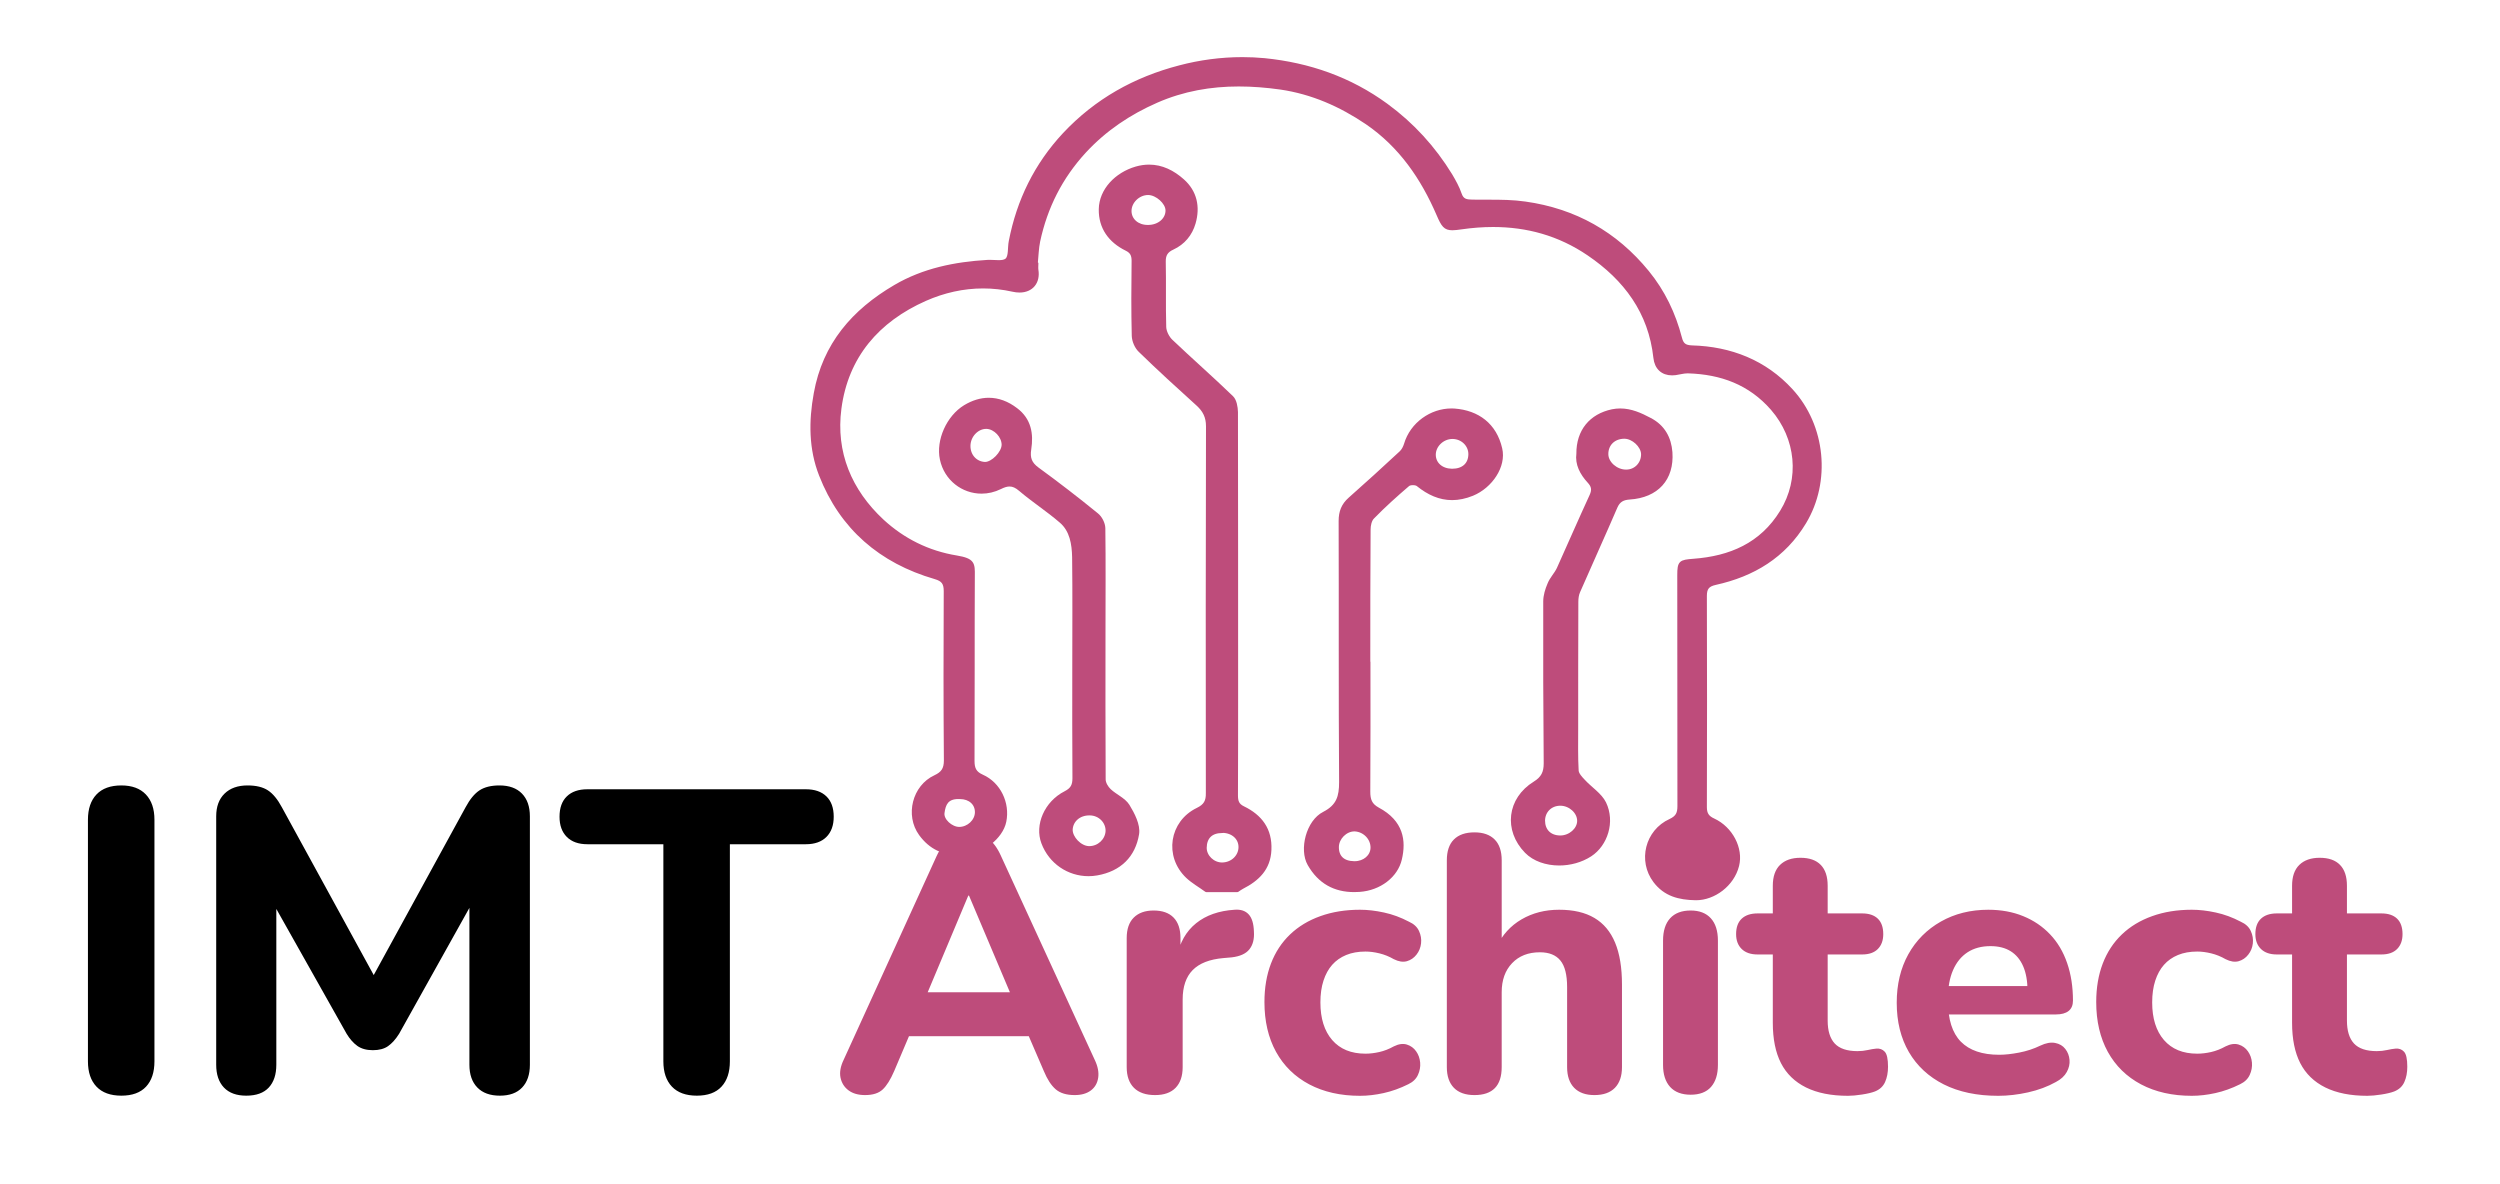
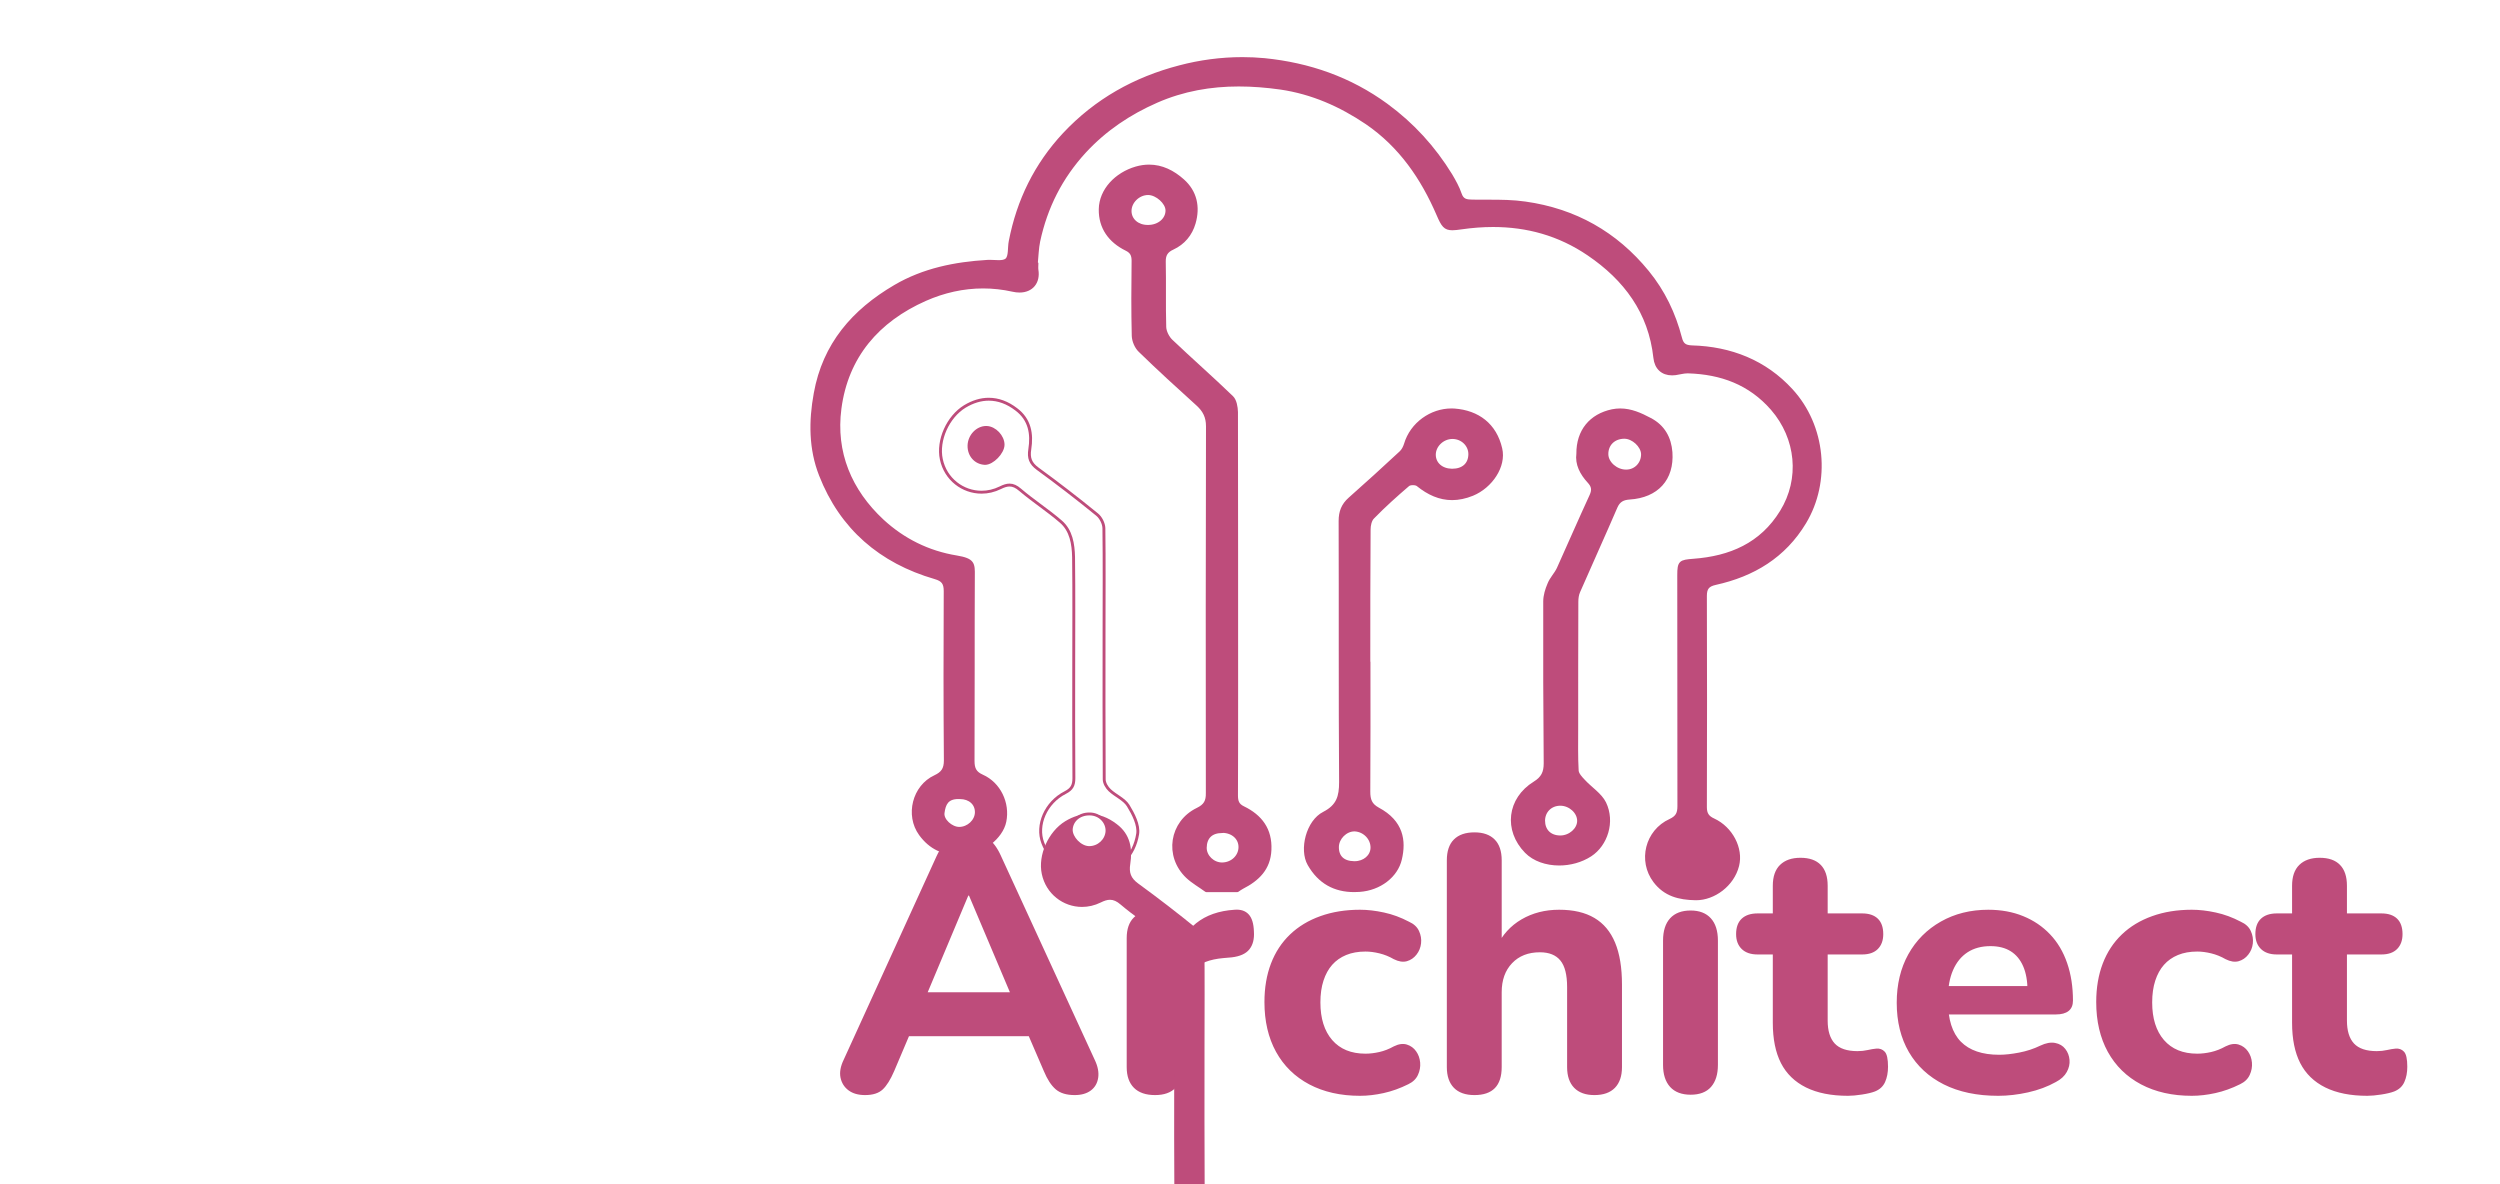
<svg xmlns="http://www.w3.org/2000/svg" version="1.1" viewBox="0.0 0.0 862.239 408.391" fill="none" stroke="none" stroke-linecap="square" stroke-miterlimit="10">
  <clipPath id="p.0">
    <path d="m0 0l862.239 0l0 408.391l-862.239 0l0 -408.391z" clip-rule="nonzero" />
  </clipPath>
  <g clip-path="url(#p.0)">
    <path fill="#000000" fill-opacity="0.0" d="m0 0l862.239 0l0 408.391l-862.239 0z" fill-rule="evenodd" />
    <path fill="#000000" fill-opacity="0.0" d="m-30.478 225.483l1062.992 0l0 198.772l-1062.992 0z" fill-rule="evenodd" />
-     <path fill="#000000" d="m41.861 377.891q-5.625 0 -8.578 -3.109q-2.953 -3.109 -2.953 -8.734l0 -83.312q0 -5.625 2.953 -8.734q2.953 -3.109 8.578 -3.109q5.484 0 8.438 3.109q2.969 3.109 2.969 8.734l0 83.312q0 5.625 -2.891 8.734q-2.891 3.109 -8.516 3.109zm43.065 0q-5.031 0 -7.703 -2.812q-2.656 -2.812 -2.656 -7.844l0 -85.688q0 -5.031 2.891 -7.844q2.891 -2.812 7.922 -2.812q4.438 0 7.031 1.703q2.594 1.703 4.812 5.844l34.188 62.453l-5.031 0l34.188 -62.453q2.219 -4.141 4.797 -5.844q2.594 -1.703 6.891 -1.703q5.031 0 7.766 2.812q2.734 2.812 2.734 7.844l0 85.688q0 5.031 -2.672 7.844q-2.656 2.812 -7.688 2.812q-5.031 0 -7.766 -2.812q-2.734 -2.812 -2.734 -7.844l0 -59.938l3.25 0l-27.516 49.281q-1.781 2.812 -3.781 4.219q-2.0 1.406 -5.25 1.406q-3.266 0 -5.344 -1.469q-2.062 -1.484 -3.688 -4.156l-27.828 -49.422l3.562 0l0 60.078q0 5.031 -2.594 7.844q-2.594 2.812 -7.781 2.812zm155.414 0q-5.625 0 -8.594 -3.109q-2.953 -3.109 -2.953 -8.734l0 -74.875l-26.203 0q-4.578 0 -7.094 -2.516q-2.516 -2.516 -2.516 -6.969q0 -4.578 2.516 -7.016q2.516 -2.453 7.094 -2.453l75.344 0q4.578 0 7.094 2.453q2.516 2.438 2.516 7.016q0 4.453 -2.516 6.969q-2.516 2.516 -7.094 2.516l-26.203 0l0 74.875q0 5.625 -2.891 8.734q-2.875 3.109 -8.5 3.109z" fill-rule="nonzero" />
    <path fill="#be4c7b" d="m298.361 377.688q-3.516 0 -5.703 -1.625q-2.188 -1.625 -2.766 -4.375q-0.562 -2.766 1.078 -6.156l32.078 -70.312q2.0 -4.25 4.75 -6.188q2.766 -1.953 6.406 -1.953q3.641 0 6.391 1.953q2.75 1.938 4.641 6.188l32.328 70.312q1.625 3.391 1.188 6.219q-0.438 2.812 -2.562 4.375q-2.125 1.562 -5.516 1.562q-4.266 0 -6.578 -2.0q-2.312 -2.0 -4.078 -6.266l-7.516 -17.422l7.766 5.391l-52.25 0l7.766 -5.391l-7.391 17.422q-1.891 4.391 -3.953 6.328q-2.062 1.938 -6.078 1.938zm35.594 -68.797l-16.047 38.219l-3.375 -4.891l39.219 0l-3.375 4.891l-16.172 -38.219l-0.25 0zm64.419 68.797q-4.766 0 -7.281 -2.5q-2.5 -2.516 -2.5 -7.141l0 -44.5q0 -4.641 2.438 -7.078q2.453 -2.438 6.844 -2.438q4.516 0 6.891 2.438q2.375 2.438 2.375 7.078l0 6.516l-1.25 0q1.5 -7.516 6.641 -11.641q5.141 -4.141 13.281 -4.656q3.141 -0.25 4.828 1.578q1.703 1.812 1.828 5.953q0.25 3.875 -1.578 6.141q-1.812 2.25 -6.078 2.75l-2.875 0.25q-7.141 0.625 -10.594 4.141q-3.453 3.516 -3.453 10.156l0 23.312q0 4.625 -2.438 7.141q-2.438 2.5 -7.078 2.5zm70.679 0.25q-10.016 0 -17.484 -3.938q-7.453 -3.953 -11.469 -11.219q-4.0 -7.281 -4.0 -17.172q0 -7.391 2.25 -13.281q2.25 -5.891 6.578 -10.031q4.328 -4.141 10.469 -6.328q6.141 -2.203 13.656 -2.203q3.891 0 8.266 0.953q4.391 0.938 8.656 3.188q2.5 1.125 3.438 3.203q0.953 2.062 0.703 4.266q-0.25 2.188 -1.578 3.875q-1.312 1.688 -3.312 2.266q-2.0 0.562 -4.516 -0.703q-2.375 -1.375 -4.953 -2.0q-2.562 -0.625 -4.812 -0.625q-3.766 0 -6.656 1.188q-2.875 1.188 -4.828 3.391q-1.938 2.188 -3.0 5.453q-1.062 3.25 -1.062 7.516q0 8.266 4.062 12.969q4.078 4.703 11.484 4.703q2.25 0 4.75 -0.562q2.516 -0.562 5.016 -1.953q2.516 -1.25 4.516 -0.625q2.0 0.625 3.188 2.328q1.203 1.688 1.391 3.891q0.188 2.188 -0.766 4.25q-0.938 2.062 -3.312 3.203q-4.266 2.125 -8.531 3.062q-4.25 0.938 -8.141 0.938zm39.485 -0.25q-4.641 0 -7.094 -2.5q-2.438 -2.516 -2.438 -7.141l0 -71.312q0 -4.766 2.438 -7.203q2.453 -2.453 7.094 -2.453q4.516 0 6.953 2.453q2.438 2.438 2.438 7.203l0 29.828l-1.75 0q2.891 -6.141 8.578 -9.469q5.703 -3.328 12.984 -3.328q7.391 0 12.156 2.828q4.766 2.812 7.141 8.516q2.375 5.703 2.375 14.484l0 28.453q0 4.625 -2.438 7.141q-2.438 2.5 -7.078 2.5q-4.516 0 -6.969 -2.5q-2.438 -2.516 -2.438 -7.141l0 -27.578q0 -6.391 -2.328 -9.203q-2.312 -2.828 -7.062 -2.828q-6.016 0 -9.594 3.766q-3.578 3.75 -3.578 10.016l0 25.828q0 9.641 -9.391 9.641zm74.57 -0.125q-4.641 0 -7.094 -2.688q-2.438 -2.703 -2.438 -7.594l0 -42.859q0 -5.016 2.438 -7.703q2.453 -2.688 7.094 -2.688q4.516 0 6.953 2.688q2.438 2.688 2.438 7.703l0 42.859q0 4.891 -2.375 7.594q-2.375 2.688 -7.016 2.688zm0 -73.812q-5.266 0 -8.094 -2.438q-2.812 -2.453 -2.812 -6.969q0 -4.641 2.812 -7.078q2.828 -2.438 8.094 -2.438q5.266 0 8.016 2.438q2.766 2.438 2.766 7.078q0 4.516 -2.766 6.969q-2.75 2.438 -8.016 2.438zm54.26 74.188q-8.641 0 -14.469 -2.875q-5.828 -2.891 -8.656 -8.406q-2.812 -5.516 -2.812 -13.906l0 -23.562l-5.266 0q-3.516 0 -5.453 -1.875q-1.938 -1.891 -1.938 -5.141q0 -3.516 1.938 -5.328q1.938 -1.812 5.453 -1.812l5.266 0l0 -9.531q0 -4.766 2.5 -7.203q2.516 -2.453 7.031 -2.453q4.625 0 7.0 2.453q2.391 2.438 2.391 7.203l0 9.531l11.906 0q3.516 0 5.391 1.812q1.875 1.812 1.875 5.328q0 3.25 -1.875 5.141q-1.875 1.875 -5.391 1.875l-11.906 0l0 22.812q0 5.266 2.438 7.906q2.453 2.625 7.844 2.625q1.875 0 3.5 -0.375q1.641 -0.375 3.016 -0.5q1.75 -0.141 2.875 1.062q1.141 1.188 1.141 5.203q0 3.0 -1.016 5.266q-1.0 2.25 -3.5 3.25q-1.625 0.625 -4.453 1.062q-2.812 0.438 -4.828 0.438zm51.772 0q-10.906 0 -18.75 -3.938q-7.828 -3.953 -12.031 -11.156q-4.188 -7.219 -4.188 -16.984q0 -9.531 4.0 -16.734q4.016 -7.203 11.219 -11.281q7.203 -4.078 16.359 -4.078q6.641 0 12.031 2.203q5.391 2.188 9.266 6.266q3.891 4.078 5.891 9.906q2.016 5.828 2.016 12.969q0 2.375 -1.516 3.578q-1.5 1.188 -4.375 1.188l-39.359 0l0 -9.781l31.594 0l-2.016 1.75q0 -5.141 -1.5 -8.578q-1.5 -3.453 -4.328 -5.203q-2.812 -1.75 -6.953 -1.75q-4.641 0 -7.906 2.125q-3.25 2.125 -5.0 6.141q-1.75 4.016 -1.75 9.656l0 1.0q0 9.516 4.438 14.031q4.453 4.516 13.234 4.516q3.0 0 6.875 -0.75q3.891 -0.75 7.281 -2.391q2.875 -1.375 5.125 -0.938q2.266 0.438 3.516 2.078q1.266 1.625 1.453 3.766q0.188 2.125 -0.953 4.188q-1.125 2.062 -3.75 3.438q-4.266 2.391 -9.594 3.578q-5.328 1.188 -10.328 1.188zm66.789 0q-10.016 0 -17.484 -3.938q-7.453 -3.953 -11.469 -11.219q-4.0 -7.281 -4.0 -17.172q0 -7.391 2.25 -13.281q2.25 -5.891 6.578 -10.031q4.328 -4.141 10.469 -6.328q6.141 -2.203 13.656 -2.203q3.891 0 8.266 0.953q4.391 0.938 8.656 3.188q2.5 1.125 3.438 3.203q0.953 2.062 0.703 4.266q-0.25 2.188 -1.578 3.875q-1.312 1.688 -3.312 2.266q-2.0 0.562 -4.516 -0.703q-2.375 -1.375 -4.953 -2.0q-2.562 -0.625 -4.812 -0.625q-3.766 0 -6.656 1.188q-2.875 1.188 -4.828 3.391q-1.938 2.188 -3.0 5.453q-1.062 3.25 -1.062 7.516q0 8.266 4.062 12.969q4.078 4.703 11.484 4.703q2.25 0 4.75 -0.562q2.516 -0.562 5.016 -1.953q2.516 -1.25 4.516 -0.625q2.0 0.625 3.188 2.328q1.203 1.688 1.391 3.891q0.188 2.188 -0.766 4.25q-0.938 2.062 -3.312 3.203q-4.266 2.125 -8.531 3.062q-4.25 0.938 -8.141 0.938zm60.533 0q-8.641 0 -14.469 -2.875q-5.828 -2.891 -8.656 -8.406q-2.812 -5.516 -2.812 -13.906l0 -23.562l-5.266 0q-3.516 0 -5.453 -1.875q-1.938 -1.891 -1.938 -5.141q0 -3.516 1.938 -5.328q1.938 -1.812 5.453 -1.812l5.266 0l0 -9.531q0 -4.766 2.5 -7.203q2.516 -2.453 7.031 -2.453q4.625 0 7.0 2.453q2.391 2.438 2.391 7.203l0 9.531l11.906 0q3.516 0 5.391 1.812q1.875 1.812 1.875 5.328q0 3.25 -1.875 5.141q-1.875 1.875 -5.391 1.875l-11.906 0l0 22.812q0 5.266 2.438 7.906q2.453 2.625 7.844 2.625q1.875 0 3.5 -0.375q1.641 -0.375 3.016 -0.5q1.75 -0.141 2.875 1.062q1.141 1.188 1.141 5.203q0 3.0 -1.016 5.266q-1.0 2.25 -3.5 3.25q-1.625 0.625 -4.453 1.062q-2.812 0.438 -4.828 0.438z" fill-rule="nonzero" />
    <path fill="#be4c7b" d="m395.972 66.759c0.03 0 0.061 0.002 0.091 0.002c2.911 0.053 6.361 3.126 6.414 5.768c0.055 3.092 -2.794 5.553 -6.509 5.553c-0.04 0 -0.08 0 -0.12 0c-3.505 0 -6.039 -2.21 -6.092 -5.229c-0.053 -3.206 2.91 -6.093 6.215 -6.093zm25.697 219.993c3.45 0.053 5.984 2.318 5.984 5.391c0 3.181 -2.696 5.768 -6.092 5.821c-0.032 0.002 -0.063 0.002 -0.095 0.002c-3.088 0 -5.781 -2.618 -5.781 -5.553c0.053 -3.618 2.101 -5.607 5.832 -5.607c0.05 0 0.101 0 0.151 0l0 -0.053zm-25.342 -229.477c-1.434 0 -2.922 0.205 -4.467 0.645c-6.9 1.995 -12.291 7.601 -12.398 14.232c-0.109 6.361 3.288 11.05 9.001 13.853c1.779 0.863 2.318 1.995 2.318 3.936c-0.107 8.624 -0.16 17.249 0.055 25.875c0.055 1.779 0.97 3.934 2.265 5.174c6.469 6.307 13.207 12.453 19.89 18.49c2.318 2.103 3.45 4.313 3.45 7.547c-0.107 42.155 -0.107 84.309 -0.053 126.464c0.053 2.857 -0.755 4.313 -3.397 5.606c-9.218 4.475 -10.997 16.172 -3.558 23.288c1.941 1.833 4.366 3.181 6.576 4.797l10.782 0c0.539 -0.377 1.078 -0.754 1.671 -1.078c5.391 -2.749 9.272 -6.469 9.542 -12.99c0.322 -7.062 -3.181 -11.645 -9.165 -14.556c-2.048 -0.97 -2.372 -2.318 -2.372 -4.258c0.055 -12.022 0.055 -23.988 0.055 -36.008c0 -32.021 0 -64.095 -0.055 -96.169c-0.053 -1.726 -0.431 -4.044 -1.562 -5.121c-6.847 -6.631 -14.017 -12.884 -20.915 -19.461c-1.187 -1.132 -2.21 -3.126 -2.265 -4.743c-0.215 -7.494 0 -15.04 -0.162 -22.534c-0.053 -2.318 0.755 -3.665 2.911 -4.635c3.72 -1.726 6.254 -4.744 7.385 -8.679c1.618 -5.606 0.486 -10.835 -3.88 -14.716c-3.41 -3.044 -7.279 -4.958 -11.651 -4.958z" fill-rule="evenodd" />
    <path stroke="#be4c7b" stroke-width="1.0" stroke-linejoin="round" stroke-linecap="butt" d="m395.972 66.759c0.03 0 0.061 0.002 0.091 0.002c2.911 0.053 6.361 3.126 6.414 5.768c0.055 3.092 -2.794 5.553 -6.509 5.553c-0.04 0 -0.08 0 -0.12 0c-3.505 0 -6.039 -2.21 -6.092 -5.229c-0.053 -3.206 2.91 -6.093 6.215 -6.093zm25.697 219.993c3.45 0.053 5.984 2.318 5.984 5.391c0 3.181 -2.696 5.768 -6.092 5.821c-0.032 0.002 -0.063 0.002 -0.095 0.002c-3.088 0 -5.781 -2.618 -5.781 -5.553c0.053 -3.618 2.101 -5.607 5.832 -5.607c0.05 0 0.101 0 0.151 0l0 -0.053zm-25.342 -229.477c-1.434 0 -2.922 0.205 -4.467 0.645c-6.9 1.995 -12.291 7.601 -12.398 14.232c-0.109 6.361 3.288 11.05 9.001 13.853c1.779 0.863 2.318 1.995 2.318 3.936c-0.107 8.624 -0.16 17.249 0.055 25.875c0.055 1.779 0.97 3.934 2.265 5.174c6.469 6.307 13.207 12.453 19.89 18.49c2.318 2.103 3.45 4.313 3.45 7.547c-0.107 42.155 -0.107 84.309 -0.053 126.464c0.053 2.857 -0.755 4.313 -3.397 5.606c-9.218 4.475 -10.997 16.172 -3.558 23.288c1.941 1.833 4.366 3.181 6.576 4.797l10.782 0c0.539 -0.377 1.078 -0.754 1.671 -1.078c5.391 -2.749 9.272 -6.469 9.542 -12.99c0.322 -7.062 -3.181 -11.645 -9.165 -14.556c-2.048 -0.97 -2.372 -2.318 -2.372 -4.258c0.055 -12.022 0.055 -23.988 0.055 -36.008c0 -32.021 0 -64.095 -0.055 -96.169c-0.053 -1.726 -0.431 -4.044 -1.562 -5.121c-6.847 -6.631 -14.017 -12.884 -20.915 -19.461c-1.187 -1.132 -2.21 -3.126 -2.265 -4.743c-0.215 -7.494 0 -15.04 -0.162 -22.534c-0.053 -2.318 0.755 -3.665 2.911 -4.635c3.72 -1.726 6.254 -4.744 7.385 -8.679c1.618 -5.606 0.486 -10.835 -3.88 -14.716c-3.41 -3.044 -7.279 -4.958 -11.651 -4.958z" fill-rule="evenodd" />
    <path fill="#be4c7b" d="m330.555 275.084c0.17 0 0.345 0.005 0.527 0.014c3.396 0 5.711 2.11 5.661 5.094c-0.052 2.934 -2.831 5.506 -5.918 5.506c-2.729 0 -5.97 -2.882 -5.558 -5.404c0.395 -2.96 1.357 -5.211 5.289 -5.211zm253.26 15.452c3.344 0 5.764 2.162 5.764 5.096c0.052 3.087 -2.522 5.557 -5.816 5.557c-0.029 0.002 -0.058 0.002 -0.087 0.002c-2.952 0 -5.728 -2.55 -5.728 -5.251c0 -3.294 2.265 -5.404 5.868 -5.404zm-155.37 -270.333c-7.276 0 -14.528 0.965 -21.61 2.83c-15.439 4.015 -28.819 11.477 -39.832 23.21c-9.831 10.55 -15.851 22.901 -18.578 36.95c-0.464 2.213 0 5.249 -1.286 6.381c-0.622 0.527 -1.597 0.652 -2.69 0.652c-1.015 0 -2.13 -0.109 -3.159 -0.109c-0.253 0 -0.499 0.008 -0.738 0.023c-11.167 0.669 -22.027 2.831 -31.856 8.595c-14.409 8.44 -24.497 20.019 -27.533 36.95c-1.749 9.572 -1.749 19.093 1.802 28.15c7.152 18.32 20.739 29.951 39.523 35.407c2.677 0.772 3.5 1.903 3.5 4.63c-0.104 19.453 -0.104 38.958 0.051 58.41c0 2.984 -1.029 4.375 -3.551 5.558c-7.359 3.396 -9.829 13.329 -5.094 19.865c3.476 4.791 8.024 6.796 13.683 6.796c0.541 0 1.092 -0.018 1.652 -0.054c5.918 -0.412 12.712 -5.508 13.844 -11.117c1.286 -6.33 -1.905 -13.072 -7.823 -15.697c-2.418 -1.08 -3.139 -2.52 -3.139 -5.145c0.104 -21.306 0 -42.561 0.104 -63.866c0.051 -4.22 0.051 -5.558 -5.765 -6.535c-9.829 -1.596 -18.424 -5.918 -25.576 -12.506c-11.117 -10.343 -16.674 -23.518 -14.668 -38.7c2.367 -17.96 13.072 -30.311 29.438 -37.567c6.397 -2.821 13.094 -4.33 19.92 -4.33c3.387 0 6.806 0.372 10.236 1.139c0.825 0.188 1.605 0.277 2.331 0.277c4.258 0 6.71 -3.062 6.007 -7.327c-0.103 -0.721 0 -1.493 0 -2.213l-0.207 0c0.257 -2.574 0.309 -5.146 0.824 -7.668c2.522 -11.734 7.668 -21.975 15.902 -30.929c7.051 -7.616 15.387 -13.175 24.754 -17.291c9.215 -4.038 18.686 -5.646 28.348 -5.646c4.745 0 9.537 0.387 14.366 1.066c10.91 1.594 20.688 5.918 29.746 12.042c11.579 7.926 19.143 18.99 24.599 31.649c1.596 3.698 2.367 4.836 4.921 4.836c0.821 0 1.828 -0.118 3.107 -0.306c3.706 -0.534 7.362 -0.818 10.962 -0.818c11.648 0 22.702 2.955 32.883 9.875c12.66 8.595 21.203 20.019 22.901 35.714c0.371 3.522 2.577 5.583 5.944 5.583c0.372 0 0.758 -0.025 1.158 -0.077c1.415 -0.194 2.784 -0.62 4.194 -0.62c0.077 0 0.155 0 0.233 0.003c11.32 0.36 21.201 3.911 28.922 12.763c8.748 10.086 10.138 24.137 3.19 35.407c-6.947 11.322 -17.703 15.85 -30.311 16.776c-4.58 0.361 -5.094 0.567 -5.094 5.199c0 26.555 0 53.057 0.051 79.612c0 2.419 -0.565 3.758 -2.984 4.889c-8.183 3.706 -10.705 13.999 -5.352 21.048c3.551 4.684 8.388 5.918 14.1 6.021c0.066 0.002 0.132 0.002 0.198 0.002c6.07 0 12.636 -4.705 14.316 -11.426c1.493 -5.918 -2.162 -12.968 -8.286 -15.799c-2.058 -0.926 -2.83 -2.11 -2.83 -4.373c0.051 -24.291 0.103 -48.581 0 -72.871c0 -2.677 0.926 -3.706 3.447 -4.272c13.072 -2.882 23.777 -9.314 30.827 -21.048c8.491 -14.1 6.742 -33.295 -4.632 -45.648c-9.057 -9.88 -20.946 -14.564 -34.326 -14.923c-2.367 -0.103 -3.344 -0.824 -3.911 -3.089c-2.162 -8.336 -5.816 -16.004 -11.322 -22.746c-11.013 -13.483 -25.114 -21.356 -42.199 -23.775c-4.157 -0.609 -8.414 -0.645 -12.683 -0.645c-0.559 0 -1.119 0.002 -1.678 0.002c-1.303 0 -2.606 -0.003 -3.908 -0.026c-1.955 -0.051 -3.396 -0.155 -4.168 -2.418c-0.773 -2.317 -2.007 -4.477 -3.243 -6.587c-5.816 -9.469 -13.175 -17.549 -22.18 -24.137c-12.608 -9.212 -26.761 -14.1 -42.097 -15.645c-2.556 -0.24 -5.116 -0.36 -7.672 -0.36z" fill-rule="evenodd" />
    <path stroke="#be4c7b" stroke-width="1.0" stroke-linejoin="round" stroke-linecap="butt" d="m330.555 275.084c0.17 0 0.345 0.005 0.527 0.014c3.396 0 5.711 2.11 5.661 5.094c-0.052 2.934 -2.831 5.506 -5.918 5.506c-2.729 0 -5.97 -2.882 -5.558 -5.404c0.395 -2.96 1.357 -5.211 5.289 -5.211zm253.26 15.452c3.344 0 5.764 2.162 5.764 5.096c0.052 3.087 -2.522 5.557 -5.816 5.557c-0.029 0.002 -0.058 0.002 -0.087 0.002c-2.952 0 -5.728 -2.55 -5.728 -5.251c0 -3.294 2.265 -5.404 5.868 -5.404zm-155.37 -270.333c-7.276 0 -14.528 0.965 -21.61 2.83c-15.439 4.015 -28.819 11.477 -39.832 23.21c-9.831 10.55 -15.851 22.901 -18.578 36.95c-0.464 2.213 0 5.249 -1.286 6.381c-0.622 0.527 -1.597 0.652 -2.69 0.652c-1.015 0 -2.13 -0.109 -3.159 -0.109c-0.253 0 -0.499 0.008 -0.738 0.023c-11.167 0.669 -22.027 2.831 -31.856 8.595c-14.409 8.44 -24.497 20.019 -27.533 36.95c-1.749 9.572 -1.749 19.093 1.802 28.15c7.152 18.32 20.739 29.951 39.523 35.407c2.677 0.772 3.5 1.903 3.5 4.63c-0.104 19.453 -0.104 38.958 0.051 58.41c0 2.984 -1.029 4.375 -3.551 5.558c-7.359 3.396 -9.829 13.329 -5.094 19.865c3.476 4.791 8.024 6.796 13.683 6.796c0.541 0 1.092 -0.018 1.652 -0.054c5.918 -0.412 12.712 -5.508 13.844 -11.117c1.286 -6.33 -1.905 -13.072 -7.823 -15.697c-2.418 -1.08 -3.139 -2.52 -3.139 -5.145c0.104 -21.306 0 -42.561 0.104 -63.866c0.051 -4.22 0.051 -5.558 -5.765 -6.535c-9.829 -1.596 -18.424 -5.918 -25.576 -12.506c-11.117 -10.343 -16.674 -23.518 -14.668 -38.7c2.367 -17.96 13.072 -30.311 29.438 -37.567c6.397 -2.821 13.094 -4.33 19.92 -4.33c3.387 0 6.806 0.372 10.236 1.139c0.825 0.188 1.605 0.277 2.331 0.277c4.258 0 6.71 -3.062 6.007 -7.327c-0.103 -0.721 0 -1.493 0 -2.213l-0.207 0c0.257 -2.574 0.309 -5.146 0.824 -7.668c2.522 -11.734 7.668 -21.975 15.902 -30.929c7.051 -7.616 15.387 -13.175 24.754 -17.291c9.215 -4.038 18.686 -5.646 28.348 -5.646c4.745 0 9.537 0.387 14.366 1.066c10.91 1.594 20.688 5.918 29.746 12.042c11.579 7.926 19.143 18.99 24.599 31.649c1.596 3.698 2.367 4.836 4.921 4.836c0.821 0 1.828 -0.118 3.107 -0.306c3.706 -0.534 7.362 -0.818 10.962 -0.818c11.648 0 22.702 2.955 32.883 9.875c12.66 8.595 21.203 20.019 22.901 35.714c0.371 3.522 2.577 5.583 5.944 5.583c0.372 0 0.758 -0.025 1.158 -0.077c1.415 -0.194 2.784 -0.62 4.194 -0.62c0.077 0 0.155 0 0.233 0.003c11.32 0.36 21.201 3.911 28.922 12.763c8.748 10.086 10.138 24.137 3.19 35.407c-6.947 11.322 -17.703 15.85 -30.311 16.776c-4.58 0.361 -5.094 0.567 -5.094 5.199c0 26.555 0 53.057 0.051 79.612c0 2.419 -0.565 3.758 -2.984 4.889c-8.183 3.706 -10.705 13.999 -5.352 21.048c3.551 4.684 8.388 5.918 14.1 6.021c0.066 0.002 0.132 0.002 0.198 0.002c6.07 0 12.636 -4.705 14.316 -11.426c1.493 -5.918 -2.162 -12.968 -8.286 -15.799c-2.058 -0.926 -2.83 -2.11 -2.83 -4.373c0.051 -24.291 0.103 -48.581 0 -72.871c0 -2.677 0.926 -3.706 3.447 -4.272c13.072 -2.882 23.777 -9.314 30.827 -21.048c8.491 -14.1 6.742 -33.295 -4.632 -45.648c-9.057 -9.88 -20.946 -14.564 -34.326 -14.923c-2.367 -0.103 -3.344 -0.824 -3.911 -3.089c-2.162 -8.336 -5.816 -16.004 -11.322 -22.746c-11.013 -13.483 -25.114 -21.356 -42.199 -23.775c-4.157 -0.609 -8.414 -0.645 -12.683 -0.645c-0.559 0 -1.119 0.002 -1.678 0.002c-1.303 0 -2.606 -0.003 -3.908 -0.026c-1.955 -0.051 -3.396 -0.155 -4.168 -2.418c-0.773 -2.317 -2.007 -4.477 -3.243 -6.587c-5.816 -9.469 -13.175 -17.549 -22.18 -24.137c-12.608 -9.212 -26.761 -14.1 -42.097 -15.645c-2.556 -0.24 -5.116 -0.36 -7.672 -0.36z" fill-rule="evenodd" />
    <path fill="#be4c7b" d="m500.943 150.896c3.349 0 6.044 2.621 5.989 5.822c-0.053 3.405 -2.364 5.445 -6.053 5.445c-0.048 0 -0.096 0 -0.146 0c-3.558 -0.055 -6.037 -2.265 -6.037 -5.338c0 -3.126 2.857 -5.875 6.146 -5.93c0.034 0 0.067 0 0.101 0zm-33.827 135.353c0.083 0 0.167 0.002 0.25 0.006c3.234 0.215 5.875 2.964 5.821 6.145c-0.053 2.897 -2.679 5.125 -5.967 5.125c-0.077 0 -0.154 0 -0.233 -0.003c-3.72 -0.055 -5.768 -1.995 -5.713 -5.444c0.051 -3.043 2.86 -5.829 5.842 -5.829zm33.466 -144.874c-6.939 0 -13.752 4.695 -15.858 11.84c-0.324 1.023 -0.863 2.101 -1.618 2.802c-5.821 5.391 -11.698 10.782 -17.627 16.01c-2.372 2.103 -3.288 4.475 -3.288 7.654c0.107 30.026 -0.053 60.051 0.162 90.079c0 4.959 -0.916 8.193 -5.715 10.673c-5.713 2.857 -8.085 12.613 -5.174 17.682c3.566 6.239 8.862 9.067 15.593 9.067c0.595 0 1.201 -0.021 1.819 -0.066c7.008 -0.484 12.775 -4.959 14.123 -10.78c1.509 -6.361 0.593 -12.937 -7.709 -17.358c-2.587 -1.402 -3.181 -3.181 -3.181 -5.93c0.107 -14.878 0.055 -29.811 0.055 -44.689l-0.055 0c0 -15.255 0 -30.51 0.107 -45.712c0 -1.456 0.379 -3.288 1.349 -4.206c3.827 -3.934 7.923 -7.599 12.074 -11.159c0.33 -0.303 1.001 -0.451 1.67 -0.451c0.638 0 1.277 0.135 1.618 0.398c3.75 3.041 7.638 4.76 11.895 4.76c2.229 0 4.562 -0.472 7.027 -1.472c6.414 -2.642 11.212 -9.704 9.757 -15.794c-1.886 -8.247 -7.871 -12.722 -16.01 -13.316c-0.338 -0.022 -0.677 -0.034 -1.014 -0.034z" fill-rule="evenodd" />
    <path stroke="#be4c7b" stroke-width="1.0" stroke-linejoin="round" stroke-linecap="butt" d="m500.943 150.896c3.349 0 6.044 2.621 5.989 5.822c-0.053 3.405 -2.364 5.445 -6.053 5.445c-0.048 0 -0.096 0 -0.146 0c-3.558 -0.055 -6.037 -2.265 -6.037 -5.338c0 -3.126 2.857 -5.875 6.146 -5.93c0.034 0 0.067 0 0.101 0zm-33.827 135.353c0.083 0 0.167 0.002 0.25 0.006c3.234 0.215 5.875 2.964 5.821 6.145c-0.053 2.897 -2.679 5.125 -5.967 5.125c-0.077 0 -0.154 0 -0.233 -0.003c-3.72 -0.055 -5.768 -1.995 -5.713 -5.444c0.051 -3.043 2.86 -5.829 5.842 -5.829zm33.466 -144.874c-6.939 0 -13.752 4.695 -15.858 11.84c-0.324 1.023 -0.863 2.101 -1.618 2.802c-5.821 5.391 -11.698 10.782 -17.627 16.01c-2.372 2.103 -3.288 4.475 -3.288 7.654c0.107 30.026 -0.053 60.051 0.162 90.079c0 4.959 -0.916 8.193 -5.715 10.673c-5.713 2.857 -8.085 12.613 -5.174 17.682c3.566 6.239 8.862 9.067 15.593 9.067c0.595 0 1.201 -0.021 1.819 -0.066c7.008 -0.484 12.775 -4.959 14.123 -10.78c1.509 -6.361 0.593 -12.937 -7.709 -17.358c-2.587 -1.402 -3.181 -3.181 -3.181 -5.93c0.107 -14.878 0.055 -29.811 0.055 -44.689l-0.055 0c0 -15.255 0 -30.51 0.107 -45.712c0 -1.456 0.379 -3.288 1.349 -4.206c3.827 -3.934 7.923 -7.599 12.074 -11.159c0.33 -0.303 1.001 -0.451 1.67 -0.451c0.638 0 1.277 0.135 1.618 0.398c3.75 3.041 7.638 4.76 11.895 4.76c2.229 0 4.562 -0.472 7.027 -1.472c6.414 -2.642 11.212 -9.704 9.757 -15.794c-1.886 -8.247 -7.871 -12.722 -16.01 -13.316c-0.338 -0.022 -0.677 -0.034 -1.014 -0.034z" fill-rule="evenodd" />
-     <path fill="#be4c7b" d="m340.131 147.419c-3.112 0 -5.87 2.921 -5.923 6.31c-0.053 3.343 2.265 5.93 5.445 6.092c0.035 0.002 0.072 0.002 0.107 0.002c2.531 0 6.146 -3.654 6.199 -6.417c0 -2.911 -2.804 -5.875 -5.66 -5.983c-0.056 -0.002 -0.112 -0.003 -0.168 -0.003zm35.559 133.31c-3.49 0 -6.069 2.284 -6.228 5.394c-0.053 2.804 3.073 6.092 6.037 6.199c0.067 0.002 0.133 0.003 0.199 0.003c3.205 0 5.951 -2.547 6.109 -5.664c0.107 -3.181 -2.534 -5.875 -5.877 -5.93c-0.08 -0.003 -0.16 -0.003 -0.241 -0.003zm-34.65 -143.037c3.248 0 6.435 1.168 9.447 3.477c4.744 3.558 5.498 8.517 4.69 13.746c-0.486 3.073 0.215 4.906 2.695 6.738c6.955 5.068 13.8 10.35 20.485 15.796c1.293 1.023 2.318 3.072 2.371 4.69c0.162 11.86 0.055 23.719 0.055 35.631c0 17.034 -0.055 34.069 0.055 51.048c0 1.294 0.916 2.804 1.886 3.72c1.994 1.888 4.959 3.073 6.361 5.283c1.779 2.911 3.772 6.738 3.288 9.811c-1.24 7.547 -6.092 12.398 -14.015 13.8c-0.988 0.175 -1.976 0.26 -2.953 0.26c-6.857 0 -13.205 -4.193 -15.754 -10.987c-2.318 -6.092 0.97 -13.908 7.763 -17.358c2.318 -1.187 2.966 -2.534 2.966 -4.959c-0.109 -12.777 -0.055 -25.552 -0.055 -38.328c0 -12.668 0.107 -25.283 -0.055 -37.951c-0.107 -4.473 -0.808 -9.163 -4.42 -12.236c-4.473 -3.882 -9.54 -7.115 -14.015 -10.942c-1.309 -1.132 -2.438 -1.638 -3.641 -1.638c-0.975 0 -1.997 0.332 -3.205 0.937c-2.116 1.044 -4.313 1.529 -6.451 1.529c-6.477 0 -12.413 -4.451 -13.872 -11.34c-1.4 -6.523 2.265 -14.663 8.087 -18.221c2.762 -1.676 5.546 -2.507 8.288 -2.507z" fill-rule="evenodd" />
+     <path fill="#be4c7b" d="m340.131 147.419c-3.112 0 -5.87 2.921 -5.923 6.31c-0.053 3.343 2.265 5.93 5.445 6.092c0.035 0.002 0.072 0.002 0.107 0.002c2.531 0 6.146 -3.654 6.199 -6.417c0 -2.911 -2.804 -5.875 -5.66 -5.983c-0.056 -0.002 -0.112 -0.003 -0.168 -0.003zm35.559 133.31c-3.49 0 -6.069 2.284 -6.228 5.394c-0.053 2.804 3.073 6.092 6.037 6.199c0.067 0.002 0.133 0.003 0.199 0.003c3.205 0 5.951 -2.547 6.109 -5.664c0.107 -3.181 -2.534 -5.875 -5.877 -5.93c-0.08 -0.003 -0.16 -0.003 -0.241 -0.003zc3.248 0 6.435 1.168 9.447 3.477c4.744 3.558 5.498 8.517 4.69 13.746c-0.486 3.073 0.215 4.906 2.695 6.738c6.955 5.068 13.8 10.35 20.485 15.796c1.293 1.023 2.318 3.072 2.371 4.69c0.162 11.86 0.055 23.719 0.055 35.631c0 17.034 -0.055 34.069 0.055 51.048c0 1.294 0.916 2.804 1.886 3.72c1.994 1.888 4.959 3.073 6.361 5.283c1.779 2.911 3.772 6.738 3.288 9.811c-1.24 7.547 -6.092 12.398 -14.015 13.8c-0.988 0.175 -1.976 0.26 -2.953 0.26c-6.857 0 -13.205 -4.193 -15.754 -10.987c-2.318 -6.092 0.97 -13.908 7.763 -17.358c2.318 -1.187 2.966 -2.534 2.966 -4.959c-0.109 -12.777 -0.055 -25.552 -0.055 -38.328c0 -12.668 0.107 -25.283 -0.055 -37.951c-0.107 -4.473 -0.808 -9.163 -4.42 -12.236c-4.473 -3.882 -9.54 -7.115 -14.015 -10.942c-1.309 -1.132 -2.438 -1.638 -3.641 -1.638c-0.975 0 -1.997 0.332 -3.205 0.937c-2.116 1.044 -4.313 1.529 -6.451 1.529c-6.477 0 -12.413 -4.451 -13.872 -11.34c-1.4 -6.523 2.265 -14.663 8.087 -18.221c2.762 -1.676 5.546 -2.507 8.288 -2.507z" fill-rule="evenodd" />
    <path stroke="#be4c7b" stroke-width="1.0" stroke-linejoin="round" stroke-linecap="butt" d="m340.131 147.419c-3.112 0 -5.87 2.921 -5.923 6.31c-0.053 3.343 2.265 5.93 5.445 6.092c0.035 0.002 0.072 0.002 0.107 0.002c2.531 0 6.146 -3.654 6.199 -6.417c0 -2.911 -2.804 -5.875 -5.66 -5.983c-0.056 -0.002 -0.112 -0.003 -0.168 -0.003zm35.559 133.31c-3.49 0 -6.069 2.284 -6.228 5.394c-0.053 2.804 3.073 6.092 6.037 6.199c0.067 0.002 0.133 0.003 0.199 0.003c3.205 0 5.951 -2.547 6.109 -5.664c0.107 -3.181 -2.534 -5.875 -5.877 -5.93c-0.08 -0.003 -0.16 -0.003 -0.241 -0.003zm-34.65 -143.037c3.248 0 6.435 1.168 9.447 3.477c4.744 3.558 5.498 8.517 4.69 13.746c-0.486 3.073 0.215 4.906 2.695 6.738c6.955 5.068 13.8 10.35 20.485 15.796c1.293 1.023 2.318 3.072 2.371 4.69c0.162 11.86 0.055 23.719 0.055 35.631c0 17.034 -0.055 34.069 0.055 51.048c0 1.294 0.916 2.804 1.886 3.72c1.994 1.888 4.959 3.073 6.361 5.283c1.779 2.911 3.772 6.738 3.288 9.811c-1.24 7.547 -6.092 12.398 -14.015 13.8c-0.988 0.175 -1.976 0.26 -2.953 0.26c-6.857 0 -13.205 -4.193 -15.754 -10.987c-2.318 -6.092 0.97 -13.908 7.763 -17.358c2.318 -1.187 2.966 -2.534 2.966 -4.959c-0.109 -12.777 -0.055 -25.552 -0.055 -38.328c0 -12.668 0.107 -25.283 -0.055 -37.951c-0.107 -4.473 -0.808 -9.163 -4.42 -12.236c-4.473 -3.882 -9.54 -7.115 -14.015 -10.942c-1.309 -1.132 -2.438 -1.638 -3.641 -1.638c-0.975 0 -1.997 0.332 -3.205 0.937c-2.116 1.044 -4.313 1.529 -6.451 1.529c-6.477 0 -12.413 -4.451 -13.872 -11.34c-1.4 -6.523 2.265 -14.663 8.087 -18.221c2.762 -1.676 5.546 -2.507 8.288 -2.507z" fill-rule="evenodd" />
    <path fill="#be4c7b" d="m560.22 150.816c-0.026 0 -0.053 0 -0.08 0c-3.557 0.055 -5.983 2.48 -5.93 5.875c0.055 2.991 3.229 5.769 6.589 5.769c0.032 0 0.064 0 0.096 0c3.181 0 5.66 -2.589 5.606 -5.877c-0.106 -2.778 -3.285 -5.768 -6.281 -5.768zm-22.073 126.571c-3.288 0 -5.713 2.372 -5.768 5.607c0 3.396 2.156 5.606 5.66 5.659c0.034 0.002 0.067 0.002 0.101 0.002c3.302 0 6.313 -2.618 6.313 -5.553c0 -3.019 -3.019 -5.715 -6.307 -5.715zm20.665 -136.012c3.689 0 6.993 1.464 10.331 3.242c4.635 2.425 6.793 6.469 7.17 11.375c0.646 9.218 -4.797 15.201 -14.285 15.794c-2.265 0.162 -3.667 0.863 -4.637 3.019c-4.204 9.757 -8.624 19.461 -12.883 29.217c-0.486 1.078 -0.646 2.372 -0.646 3.558c-0.055 14.554 -0.055 29.163 -0.055 43.719c0 4.797 -0.107 9.649 0.162 14.447c0.053 1.24 1.293 2.533 2.263 3.558c2.372 2.587 5.769 4.69 7.224 7.654c3.126 6.469 0.539 14.394 -4.905 17.951c-3.189 2.076 -7.056 3.097 -10.798 3.097c-4.422 0 -8.668 -1.426 -11.412 -4.23c-7.277 -7.439 -6.092 -18.219 2.911 -23.772c2.802 -1.726 3.665 -3.667 3.665 -6.738c-0.162 -18.598 -0.215 -37.195 -0.162 -55.847c0 -1.994 0.648 -4.096 1.456 -5.983c0.754 -1.941 2.371 -3.505 3.234 -5.391c3.774 -8.357 7.439 -16.819 11.266 -25.121c0.917 -1.994 0.648 -3.288 -0.754 -4.797c-2.587 -2.804 -4.258 -6.037 -3.774 -9.649c-0.053 -7.923 4.475 -13.261 11.859 -14.824c0.95 -0.191 1.87 -0.277 2.768 -0.277z" fill-rule="evenodd" />
    <path stroke="#be4c7b" stroke-width="1.0" stroke-linejoin="round" stroke-linecap="butt" d="m560.22 150.816c-0.026 0 -0.053 0 -0.08 0c-3.557 0.055 -5.983 2.48 -5.93 5.875c0.055 2.991 3.229 5.769 6.589 5.769c0.032 0 0.064 0 0.096 0c3.181 0 5.66 -2.589 5.606 -5.877c-0.106 -2.778 -3.285 -5.768 -6.281 -5.768zm-22.073 126.571c-3.288 0 -5.713 2.372 -5.768 5.607c0 3.396 2.156 5.606 5.66 5.659c0.034 0.002 0.067 0.002 0.101 0.002c3.302 0 6.313 -2.618 6.313 -5.553c0 -3.019 -3.019 -5.715 -6.307 -5.715zm20.665 -136.012c3.689 0 6.993 1.464 10.331 3.242c4.635 2.425 6.793 6.469 7.17 11.375c0.646 9.218 -4.797 15.201 -14.285 15.794c-2.265 0.162 -3.667 0.863 -4.637 3.019c-4.204 9.757 -8.624 19.461 -12.883 29.217c-0.486 1.078 -0.646 2.372 -0.646 3.558c-0.055 14.554 -0.055 29.163 -0.055 43.719c0 4.797 -0.107 9.649 0.162 14.447c0.053 1.24 1.293 2.533 2.263 3.558c2.372 2.587 5.769 4.69 7.224 7.654c3.126 6.469 0.539 14.394 -4.905 17.951c-3.189 2.076 -7.056 3.097 -10.798 3.097c-4.422 0 -8.668 -1.426 -11.412 -4.23c-7.277 -7.439 -6.092 -18.219 2.911 -23.772c2.802 -1.726 3.665 -3.667 3.665 -6.738c-0.162 -18.598 -0.215 -37.195 -0.162 -55.847c0 -1.994 0.648 -4.096 1.456 -5.983c0.754 -1.941 2.371 -3.505 3.234 -5.391c3.774 -8.357 7.439 -16.819 11.266 -25.121c0.917 -1.994 0.648 -3.288 -0.754 -4.797c-2.587 -2.804 -4.258 -6.037 -3.774 -9.649c-0.053 -7.923 4.475 -13.261 11.859 -14.824c0.95 -0.191 1.87 -0.277 2.768 -0.277z" fill-rule="evenodd" />
  </g>
</svg>